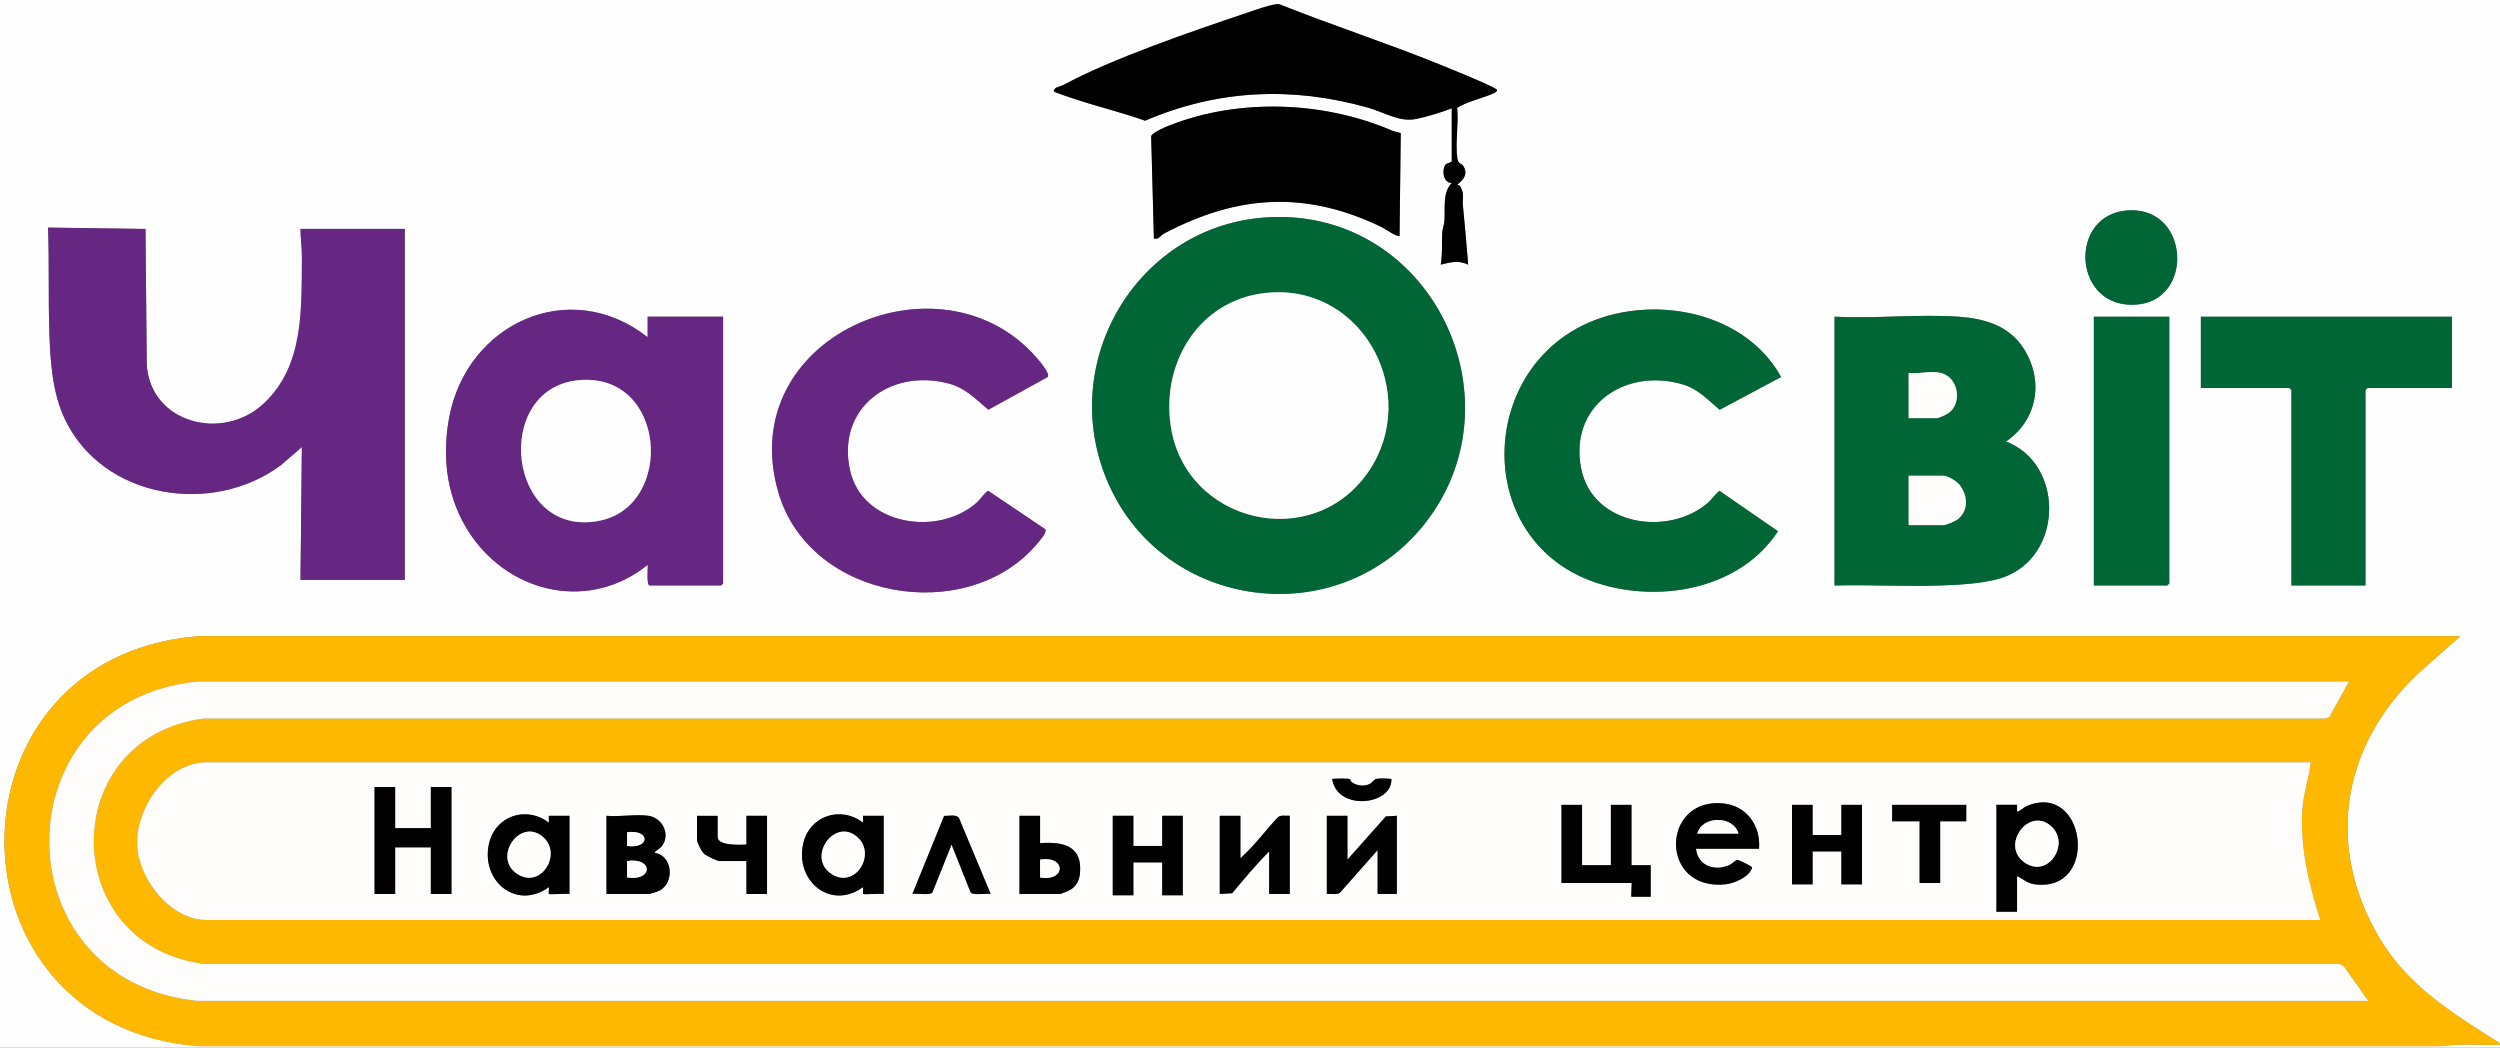
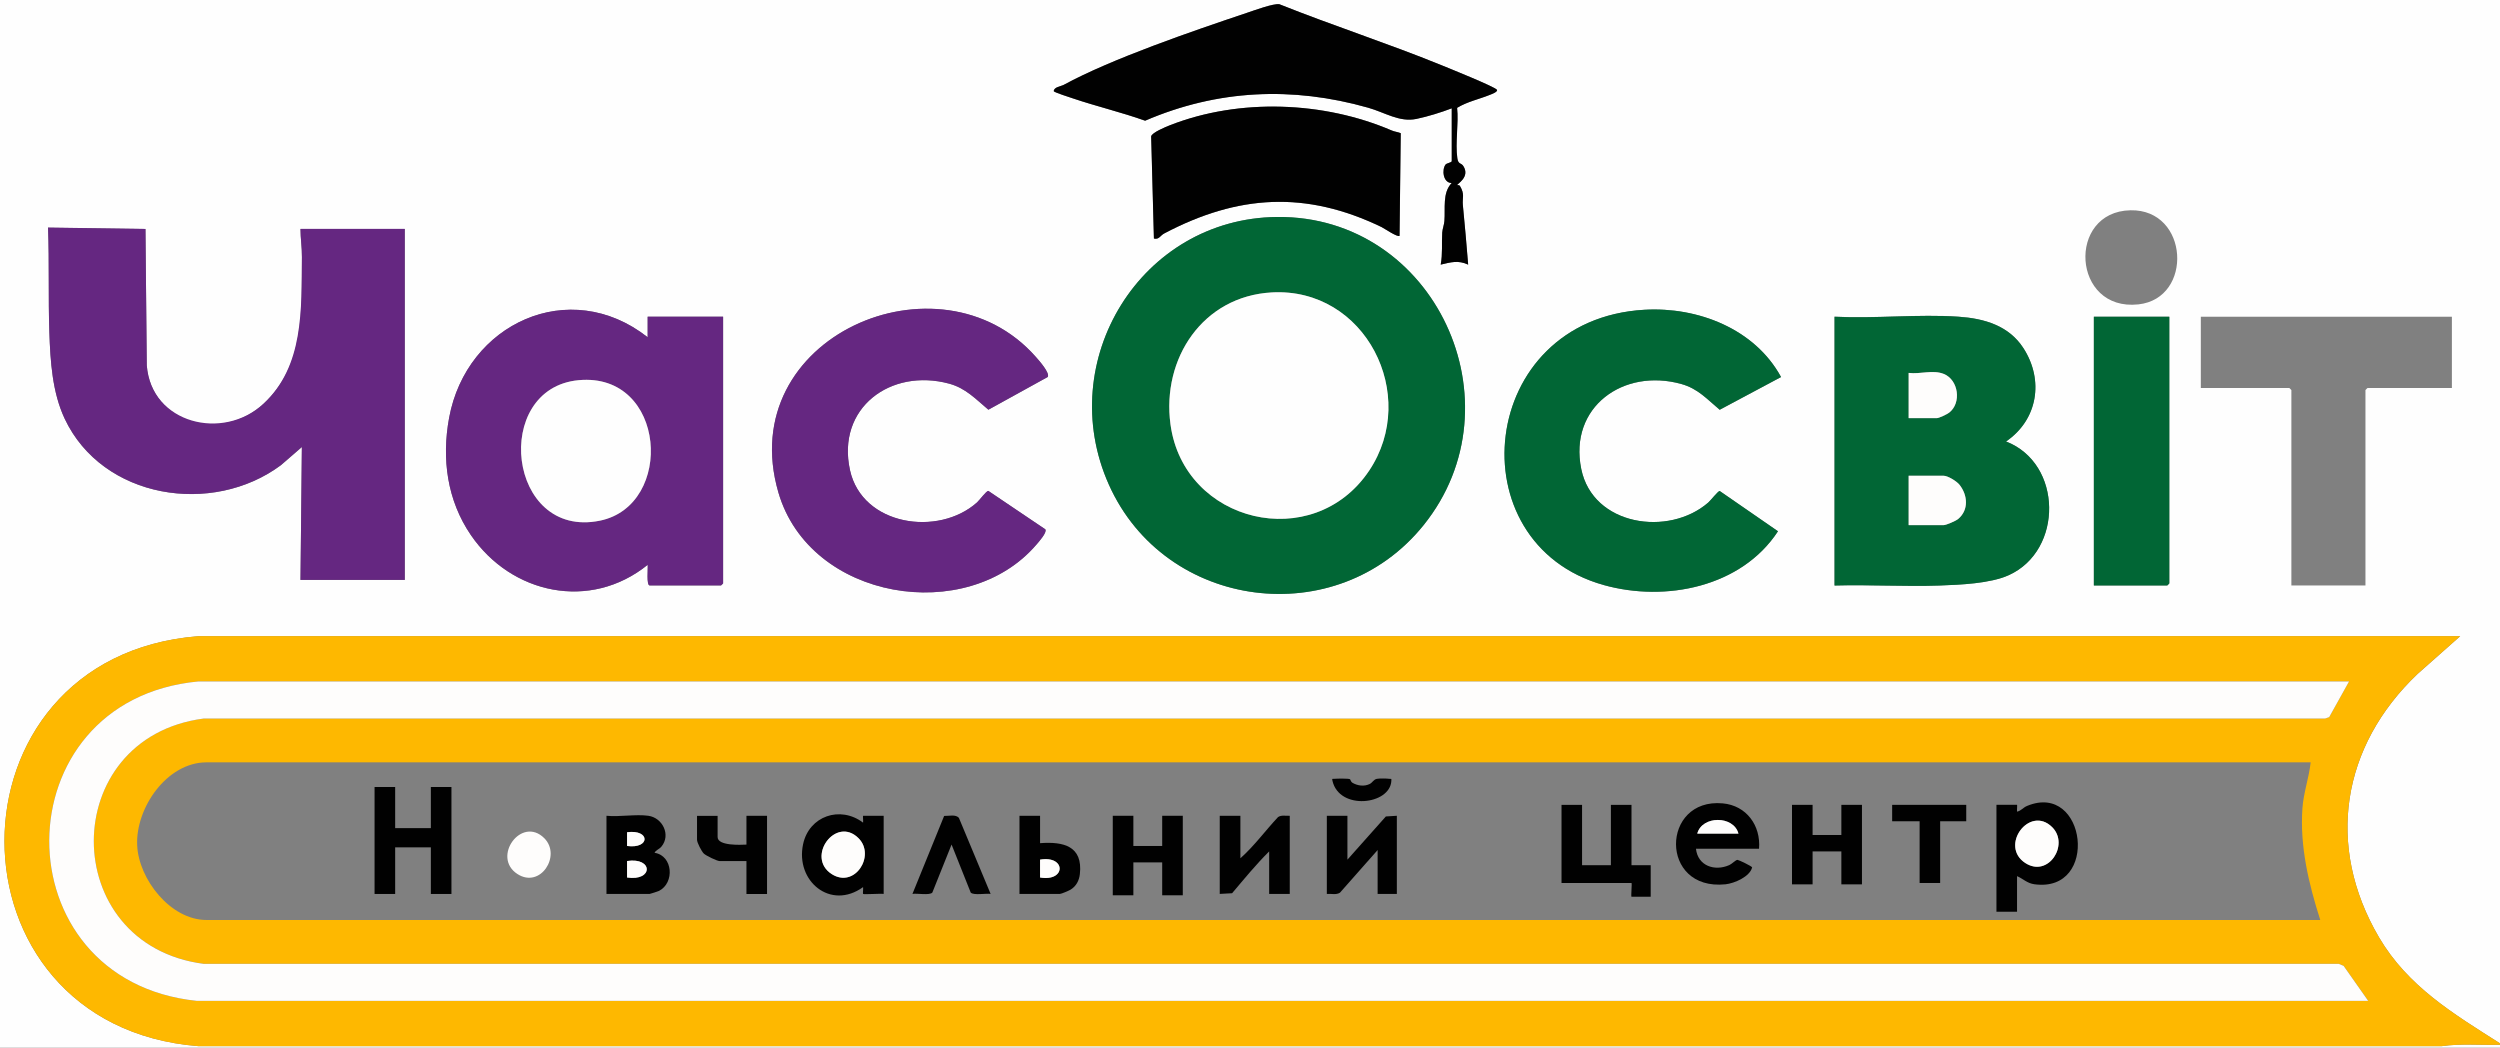
<svg xmlns="http://www.w3.org/2000/svg" id="Layer_2" data-name="Layer 2" viewBox="0 0 437.04 183.12">
  <rect x="0" y="0" width="437.04" height="183.12" fill="#808080" stroke="none" />
  <defs>
    <style>
      .cls-1 {
        fill: #010101;
      }

      .cls-2 {
        fill: #016635;
      }

      .cls-3 {
        fill: #feb800;
      }

      .cls-4 {
        fill: #fefdfc;
      }

      .cls-5 {
        fill: #652781;
      }

      .cls-6 {
        fill: #fefefe;
      }
    </style>
  </defs>
  <g id="Layer_1-2" data-name="Layer 1">
    <g>
      <path class="cls-6" d="M437.04,182.64v.48H0V0h437.04v182.4c-8.17-5.19-16.11-9.95-21.15-18.53-9.4-16.02-6.52-33.46,6.75-46.06l7.44-6.59H34.66c-45.18,3.59-45.17,68.07,0,71.66h392.19c3.36-.48,6.79-.14,10.18-.24ZM253.78,18.94v9.23c0,.25-.88.34-1.08.6-.69.91-.43,3.2,1.07,3.23-1.65,1.71-1.08,4.45-1.27,6.64-.05.65-.34,1.37-.38,2.02-.12,1.84.09,3.75-.27,5.6,1.77-.42,3.06-.81,4.8,0-.26-3.48-.61-6.97-.93-10.45-.12-1.25.37-1.83-.5-3.29-.13-.22-.47-.14-.48-.16-.11-.17,2.33-1.39,1.06-3.34-.37-.57-.89-.26-1.04-1.34-.39-2.68.25-6.06-.04-8.83,1.76-1.08,3.81-1.5,5.7-2.26.27-.11,1.44-.52,1.27-.88-.22-.49-8.61-3.87-9.8-4.35-9.31-3.79-18.9-6.89-28.24-10.62-1.03-.17-4.43,1.09-5.66,1.5-9.54,3.2-23.68,8.05-32.05,12.6-.44.24-1.73.38-1.73,1.1,0,.18,2.93,1.12,3.32,1.25,4.17,1.41,8.5,2.43,12.65,3.91,12.65-5.44,25.73-6.02,38.96-2.28,2.95.84,5.48,2.58,8.45,1.97,1.94-.4,4.36-1.15,6.18-1.85ZM244.87,23.28c-.51-.21-1.07-.25-1.57-.47-11.87-5.1-26.62-5.66-38.73-.93-.72.28-3.2,1.3-3.32,1.96l.48,17.86c.93.21,1.05-.5,1.84-.91,12.86-6.76,24.71-7.49,37.95-1.1.46.22,2.83,1.85,3.15,1.53l.21-17.94ZM372.44,36.76c-11.18.23-10.24,17.73,1.4,16.45,9.63-1.06,8.85-16.66-1.4-16.45ZM223.27,37.93c-23.83.22-39.08,25.15-29.43,46.77,9.82,22.01,39.89,25.9,55.02,7.11,17.14-21.3,2.01-54.14-25.59-53.88ZM52.53,101.39h18.23v-61.36h-18.23c0,1.66.27,3.26.25,4.93-.09,9.18.63,18.82-6.72,25.64s-19.61,3.48-20.4-6.7l-.23-23.86-17.03-.24c.24,6.1.02,12.24.23,18.35.18,5.04.51,10.44,2.68,15.06,6.61,14.03,25.82,17.03,37.8,8.12l3.66-3.17-.24,23.25ZM113.22,58.96c-13.67-10.75-31.67-2.38-34.71,14.1-1.32,7.17-.34,14.43,3.81,20.49,7.08,10.35,20.87,13.3,30.9,5.2.09.59-.25,3.6.36,3.6h12.47s.36-.33.36-.36v-46.62h-13.19v3.6ZM182.75,92.55l-9.97-6.72c-.34-.06-1.53,1.59-1.99,2.01-6.75,6.03-20.06,4.09-22.2-5.63-2.4-10.9,7.1-17.89,17.31-15.14,2.93.79,4.65,2.69,6.88,4.56l10.37-5.72c.44-.69-1.54-2.91-2.05-3.48-16.76-19.09-52.97-3.56-45.03,23.67,5.51,18.91,33.03,23.31,45.15,9.06.39-.46,1.84-2.07,1.52-2.6ZM311.35,65.91c-4.57-8.41-14.53-12.29-23.88-11.75-29.19,1.69-33.11,40.84-7.12,48.12,10.79,3.02,24.07.37,30.47-9.4l-10.19-7.04c-.27-.02-1.57,1.65-2,2.02-6.92,6.01-20.17,4.08-22.2-5.86-2.22-10.88,7.41-17.7,17.51-14.86,2.92.82,4.5,2.68,6.69,4.5l10.72-5.72ZM320.7,55.37v46.98c6.1-.17,12.26.22,18.36,0,3.57-.13,8.85-.33,12.1-1.81,9.56-4.33,9.42-19.55-.48-23.37,5.56-3.8,6.66-10.72,3.03-16.33-2.53-3.92-6.82-5.17-11.31-5.48-7.04-.48-14.61.36-21.71,0ZM379.23,55.37h-13.19v46.98h12.83s.36-.33.36-.36v-46.62ZM428.64,55.37h-43.9v12.46h15.47s.36.33.36.36v34.16h12.95v-34.16s.33-.36.36-.36h14.75v-12.46Z" />
      <path class="cls-3" d="M437.04,182.64c-3.39.1-6.82-.24-10.18.25H34.66c-45.17-3.61-45.18-68.09,0-71.68h395.42s-7.44,6.59-7.44,6.59c-13.28,12.6-16.15,30.05-6.75,46.06,5.04,8.58,12.98,13.34,21.15,18.53v.24ZM410.65,119.13H34.66c-34.6,3.25-34.8,52.27-.24,55.84h379.59s-4.3-6.12-4.3-6.12l-.84-.36H35.62c-25.63-3.34-25.63-39.54,0-42.89h370.85s.71-.24.71-.24l3.47-6.23ZM403.94,133.27H36.1c-6.94,0-12.42,7.99-12.12,14.51.27,5.96,5.85,13.05,12.12,13.05h369.52c-2.01-6.28-3.59-12.85-3.12-19.53.19-2.71,1.15-5.34,1.44-8.03Z" />
      <path class="cls-2" d="M223.27,37.93c27.6-.26,42.74,32.58,25.59,53.88-15.13,18.79-45.19,14.9-55.02-7.11-9.65-21.62,5.6-46.55,29.43-46.77ZM222.31,51.12c-12.05.68-19.24,11.56-17.7,23.05,2.32,17.29,24.96,22.7,34.73,8.11,8.84-13.2-.65-32.08-17.04-31.16Z" />
      <path class="cls-5" d="M52.53,101.39l.24-23.25-3.66,3.17c-11.98,8.92-31.19,5.92-37.8-8.12-2.17-4.61-2.51-10.02-2.68-15.06-.21-6.1,0-12.25-.23-18.35l17.03.24.23,23.86c.79,10.18,13.33,13.26,20.4,6.7s6.63-16.46,6.72-25.64c.02-1.67-.25-3.27-.25-4.93h18.23v61.36h-18.23Z" />
      <path class="cls-5" d="M113.22,58.96v-3.6h13.19v46.62s-.33.36-.36.36h-12.47c-.62,0-.28-3.01-.36-3.6-10.03,8.1-23.82,5.15-30.9-5.2-4.15-6.07-5.13-13.32-3.81-20.49,3.03-16.48,21.03-24.85,34.71-14.1ZM101.17,66.46c-15.29,1.41-12.49,27.88,3.71,24.56,13.11-2.69,11.63-25.97-3.71-24.56Z" />
      <path class="cls-2" d="M320.7,55.37c7.1.36,14.66-.48,21.71,0,4.49.31,8.77,1.56,11.31,5.48,3.63,5.61,2.53,12.53-3.03,16.33,9.9,3.82,10.04,19.04.48,23.37-3.25,1.47-8.53,1.68-12.1,1.81-6.1.21-12.26-.18-18.36,0v-46.98ZM333.66,73.1h4.92c.37,0,1.79-.67,2.16-.96,2.21-1.71,1.63-5.72-.91-6.76-1.92-.79-4.12.07-6.17-.19v7.91ZM333.66,91.8h6.12c.43,0,2.11-.72,2.53-1.07,1.9-1.58,1.68-4.18.23-6-.49-.61-2.03-1.56-2.76-1.56h-6.12v8.63Z" />
      <path class="cls-2" d="M311.35,65.91l-10.72,5.72c-2.18-1.82-3.76-3.68-6.69-4.5-10.1-2.84-19.73,3.98-17.51,14.86,2.03,9.94,15.29,11.87,22.2,5.86.42-.37,1.73-2.04,2-2.02l10.19,7.04c-6.39,9.77-19.68,12.43-30.47,9.4-26-7.28-22.07-46.43,7.12-48.12,9.34-.54,19.3,3.34,23.88,11.75Z" />
      <path class="cls-5" d="M182.75,92.55c.31.54-1.13,2.14-1.52,2.6-12.12,14.25-39.64,9.85-45.15-9.06-7.93-27.23,28.27-42.76,45.03-23.67.51.58,2.49,2.79,2.05,3.48l-10.37,5.72c-2.23-1.86-3.95-3.77-6.88-4.56-10.21-2.75-19.71,4.24-17.31,15.14,2.14,9.71,15.45,11.66,22.2,5.63.47-.42,1.65-2.07,1.99-2.01l9.97,6.72Z" />
-       <path class="cls-2" d="M428.64,55.37v12.46h-14.75s-.36.33-.36.36v34.16h-12.95v-34.16s-.33-.36-.36-.36h-15.47v-12.46h43.9Z" />
      <path class="cls-1" d="M253.78,18.94c-1.82.7-4.24,1.45-6.18,1.85-2.97.61-5.5-1.14-8.45-1.97-13.23-3.75-26.31-3.16-38.96,2.28-4.15-1.48-8.48-2.5-12.65-3.91-.39-.13-3.32-1.07-3.32-1.25,0-.72,1.29-.86,1.73-1.1,8.37-4.56,22.51-9.4,32.05-12.6,1.23-.41,4.63-1.67,5.66-1.5,9.33,3.73,18.93,6.83,28.24,10.62,1.19.49,9.58,3.86,9.8,4.35.16.36-1,.77-1.27.88-1.88.76-3.93,1.18-5.7,2.26.29,2.76-.35,6.15.04,8.83.15,1.08.68.77,1.04,1.34,1.26,1.95-1.17,3.17-1.06,3.34.01.02.35-.06.48.16.87,1.46.39,2.04.5,3.29.32,3.48.67,6.97.93,10.45-1.73-.81-3.02-.42-4.8,0,.36-1.85.15-3.76.27-5.6.04-.64.33-1.37.38-2.02.18-2.2-.38-4.94,1.27-6.64-1.51-.03-1.76-2.32-1.07-3.23.2-.26,1.08-.35,1.08-.6v-9.23Z" />
      <path class="cls-1" d="M244.87,23.28l-.21,17.94c-.31.33-2.69-1.31-3.15-1.53-13.24-6.39-25.09-5.66-37.95,1.1-.79.41-.91,1.12-1.84.91l-.48-17.86c.12-.66,2.6-1.68,3.32-1.96,12.12-4.74,26.86-4.17,38.73.93.51.22,1.07.26,1.57.47Z" />
      <path class="cls-2" d="M379.23,55.37v46.62s-.33.36-.36.36h-12.83v-46.98h13.19Z" />
-       <path class="cls-2" d="M372.44,36.76c10.25-.21,11.03,15.38,1.4,16.45-11.64,1.29-12.58-16.22-1.4-16.45Z" />
-       <path class="cls-4" d="M403.94,133.27c-.29,2.69-1.24,5.32-1.44,8.03-.48,6.68,1.11,13.25,3.12,19.53H36.1c-6.27,0-11.86-7.1-12.12-13.05-.29-6.52,5.18-14.51,12.12-14.51h367.84ZM235.98,136.2c-.22-.13-2.29-.11-2.71-.06-.33.04-.43-.13-.33.33,1.18,5.27,10.08,4.22,10.3.03.03-.51,0-.31-.36-.36-.45-.07-1.73-.08-2.16,0-.59.11-.76.65-1.26.9-.97.48-2.13.32-3.04-.22-.26-.16-.32-.57-.43-.63ZM69.08,137.58h-3.6v18.7h3.6v-8.15h6.24v8.15h3.6v-18.7h-3.6v7.19h-6.24v-7.19ZM307.51,148.37c.32-4.04-2.18-7.54-6.35-7.92-10.8-.99-11.13,15.33.47,14.15,1.57-.16,4.29-1.35,4.67-2.96-.06-.21-2.31-1.29-2.55-1.31-.31-.03-.96.69-1.42.9-2.59,1.16-5.53.14-5.85-2.85h11.03ZM352.61,153.16c1.07.46,1.77,1.24,3.02,1.42,11.47,1.58,9.1-18-1.27-13.69-.71.29-1.06.87-1.75,1-.05-.19.06-1.2,0-1.2h-3.6v18.7h3.6v-6.23ZM276.57,140.7h-3.6v13.66h12.23c.12,0-.12,2.4,0,2.4h3.36v-5.51h-3.36v-10.55h-3.6v10.55h-5.04v-10.55ZM316.87,140.7h-3.6v13.9h3.6v-5.75h5.04v5.75h3.6v-13.9h-3.6v5.27h-5.04v-5.27ZM343.73,140.7h-12.95v2.88h4.8v10.79h3.6v-10.79h4.56v-2.88ZM95.95,156.28c.13.13,3.06-.09,3.6,0v-13.66h-3.6c-.06,0,.04,1.01,0,1.2-4-3.03-9.44-1.17-10.49,3.78-1.37,6.45,4.82,11.59,10.49,7.49.05.26-.07,1.13,0,1.2ZM150.88,156.28c.13.13,3.06-.09,3.6,0v-13.66h-3.6c-.06,0,.04,1.01,0,1.2-4-3.03-9.44-1.17-10.49,3.78-1.37,6.45,4.82,11.59,10.49,7.49.05.26-.07,1.13,0,1.2ZM113.34,142.61c-2.2-.31-5.04.23-7.32,0v13.66h7.56c.09,0,1.46-.45,1.63-.53,2.77-1.41,2.45-6.16-.79-6.66.26-.49.83-.62,1.2-1.07,1.7-2.02.22-5.04-2.28-5.4ZM125.45,142.61h-3.6v4.19c0,.48.78,2.02,1.19,2.41s2.32,1.31,2.77,1.31h4.68v5.75h3.6v-13.66h-3.6v5.03c-1.06.05-5.04.24-5.04-1.32v-3.72ZM173.18,156.27l-5.54-13.28c-.54-.69-1.77-.33-2.59-.36l-5.54,13.63c.77-.14,3.03.3,3.48-.24l3.36-8.39,3.35,8.4c.51.53,2.67.1,3.48.23ZM181.82,142.61h-3.6v13.66h7.08c.24,0,1.58-.57,1.88-.76.97-.61,1.48-1.59,1.6-2.72.53-4.88-2.83-5.7-6.96-5.39v-4.79ZM198.13,142.61h-3.6v13.9h3.6v-5.75h5.04v5.75h3.6v-13.9h-3.6v5.27h-5.04v-5.27ZM216.84,142.61h-3.6v13.66l2.16-.12c2.1-2.48,4.18-5.03,6.48-7.31v7.43h3.6v-13.66c-.69.04-1.46-.19-2.05.23-2.22,2.37-4.16,5.05-6.58,7.2v-7.43ZM235.55,142.61h-3.6v13.66c.75-.06,1.65.2,2.3-.22l6.58-7.45v7.67h3.36v-13.66l-1.92.12-6.72,7.55v-7.67Z" />
      <path class="cls-4" d="M410.65,119.13l-3.47,6.23-.71.25H35.62c-25.63,3.34-25.63,39.54,0,42.89h373.24s.84.35.84.35l4.3,6.12H34.42C-.14,171.39.07,122.38,34.66,119.13h375.99Z" />
      <path class="cls-6" d="M222.31,51.12c16.39-.92,25.88,17.96,17.04,31.16-9.78,14.59-32.41,9.18-34.73-8.11-1.54-11.49,5.64-22.38,17.7-23.05Z" />
      <path class="cls-6" d="M101.17,66.46c15.34-1.41,16.82,21.87,3.71,24.56-16.2,3.32-19.01-23.15-3.71-24.56Z" />
      <path class="cls-4" d="M333.66,91.8v-8.63h6.12c.73,0,2.27.95,2.76,1.56,1.45,1.81,1.67,4.42-.23,6-.42.35-2.1,1.07-2.53,1.07h-6.12Z" />
      <path class="cls-4" d="M333.66,73.1v-7.91c2.05.26,4.24-.6,6.17.19,2.54,1.04,3.12,5.05.91,6.76-.37.29-1.79.96-2.16.96h-4.92Z" />
      <polygon class="cls-1" points="69.08 137.58 69.08 144.77 75.32 144.77 75.32 137.58 78.92 137.58 78.92 156.28 75.32 156.28 75.32 148.13 69.08 148.13 69.08 156.28 65.48 156.28 65.48 137.58 69.08 137.58" />
      <path class="cls-1" d="M352.61,153.16v6.23h-3.6v-18.7h3.6c.06,0-.04,1.01,0,1.2.69-.13,1.05-.71,1.75-1,10.37-4.31,12.74,15.27,1.27,13.69-1.25-.17-1.95-.95-3.02-1.42ZM358.76,144.61c-3.95-3.95-9.31,3.27-4.7,6.26,4.02,2.61,7.75-3.22,4.7-6.26Z" />
      <path class="cls-1" d="M276.57,140.7v10.55h5.04v-10.55h3.6v10.55h3.36v5.51h-3.36c-.12,0,.12-2.4,0-2.4h-12.23v-13.66h3.6Z" />
-       <path class="cls-1" d="M95.95,156.28c-.07-.07.05-.94,0-1.2-5.67,4.1-11.86-1.04-10.49-7.49,1.05-4.95,6.5-6.8,10.49-3.78.05-.19-.06-1.2,0-1.2h3.6v13.66c-.54-.09-3.47.13-3.6,0ZM95.15,146.53c-3.97-3.97-9.26,3.3-4.7,6.26,4.02,2.61,7.75-3.22,4.7-6.26Z" />
      <path class="cls-1" d="M150.88,156.28c-.07-.07.05-.94,0-1.2-5.67,4.1-11.86-1.04-10.49-7.49,1.05-4.95,6.5-6.8,10.49-3.78.05-.19-.06-1.2,0-1.2h3.6v13.66c-.54-.09-3.47.13-3.6,0ZM150.08,146.53c-3.97-3.97-9.26,3.3-4.7,6.26,4.02,2.61,7.75-3.22,4.7-6.26Z" />
      <path class="cls-1" d="M307.51,148.37h-11.03c.32,2.99,3.26,4.01,5.85,2.85.46-.21,1.12-.92,1.42-.9.24.02,2.49,1.1,2.55,1.31-.38,1.62-3.1,2.8-4.67,2.96-11.6,1.18-11.27-15.14-.47-14.15,4.16.38,6.67,3.88,6.35,7.92ZM303.91,145.73c-.84-3.19-6.36-3.18-7.2,0h7.2Z" />
      <path class="cls-1" d="M113.34,142.61c2.5.35,3.98,3.37,2.28,5.4-.37.45-.95.58-1.2,1.07,3.23.5,3.55,5.25.79,6.66-.16.08-1.54.53-1.63.53h-7.56v-13.66c2.27.23,5.12-.31,7.32,0ZM109.62,147.89c4.08.55,4.08-2.95,0-2.4v2.4ZM109.62,153.4c4.59.7,4.59-3.58,0-2.88v2.88Z" />
      <path class="cls-1" d="M216.84,142.61v7.43c2.43-2.16,4.36-4.83,6.58-7.2.59-.41,1.36-.18,2.05-.23v13.66h-3.6v-7.43c-2.3,2.28-4.38,4.83-6.48,7.31l-2.16.12v-13.66h3.6Z" />
      <polygon class="cls-1" points="316.87 140.7 316.87 145.97 321.9 145.97 321.9 140.7 325.5 140.7 325.5 154.6 321.9 154.6 321.9 148.84 316.87 148.84 316.87 154.6 313.27 154.6 313.27 140.7 316.87 140.7" />
      <polygon class="cls-1" points="198.13 142.61 198.13 147.89 203.17 147.89 203.17 142.61 206.77 142.61 206.77 156.51 203.17 156.51 203.17 150.76 198.13 150.76 198.13 156.51 194.53 156.51 194.53 142.61 198.13 142.61" />
      <path class="cls-1" d="M235.55,142.61v7.67l6.72-7.55,1.92-.12v13.66h-3.36v-7.67l-6.58,7.45c-.65.43-1.54.16-2.3.22v-13.66h3.6Z" />
      <path class="cls-1" d="M181.82,142.61v4.79c4.13-.31,7.49.52,6.96,5.39-.12,1.13-.63,2.11-1.6,2.72-.3.19-1.64.76-1.88.76h-7.08v-13.66h3.6ZM181.82,153.4c4.56.78,4.56-3.9,0-3.12v3.12Z" />
      <path class="cls-1" d="M125.45,142.61v3.72c0,1.56,3.98,1.37,5.04,1.32v-5.03h3.6v13.66h-3.6v-5.75h-4.68c-.45,0-2.38-.94-2.77-1.31s-1.19-1.92-1.19-2.41v-4.19h3.6Z" />
      <path class="cls-1" d="M173.18,156.27c-.82-.13-2.97.29-3.48-.23l-3.35-8.4-3.36,8.39c-.45.54-2.71.1-3.48.24l5.54-13.63c.82.03,2.05-.33,2.59.36l5.54,13.28Z" />
      <polygon class="cls-1" points="343.73 140.7 343.73 143.57 339.17 143.57 339.17 154.36 335.58 154.36 335.58 143.57 330.78 143.57 330.78 140.7 343.73 140.7" />
      <path class="cls-1" d="M235.98,136.2c.11.07.17.48.43.63.91.54,2.07.7,3.04.22.5-.25.67-.79,1.26-.9.43-.08,1.71-.07,2.16,0,.35.05.39-.14.36.36-.21,4.19-9.11,5.23-10.3-.03-.1-.46,0-.29.33-.33.42-.05,2.49-.07,2.71.06Z" />
      <path class="cls-4" d="M358.76,144.61c3.04,3.04-.68,8.87-4.7,6.26-4.6-2.99.75-10.21,4.7-6.26Z" />
      <path class="cls-4" d="M95.15,146.53c3.04,3.04-.68,8.87-4.7,6.26-4.56-2.96.73-10.23,4.7-6.26Z" />
      <path class="cls-4" d="M150.08,146.53c3.04,3.04-.68,8.87-4.7,6.26-4.56-2.96.73-10.23,4.7-6.26Z" />
      <path class="cls-4" d="M303.91,145.73h-7.2c.84-3.18,6.35-3.19,7.2,0Z" />
      <path class="cls-4" d="M109.62,153.4v-2.88c4.59-.7,4.59,3.58,0,2.88Z" />
      <path class="cls-4" d="M109.62,147.89v-2.4c4.08-.55,4.08,2.95,0,2.4Z" />
      <path class="cls-4" d="M181.82,153.4v-3.12c4.56-.78,4.56,3.9,0,3.12Z" />
    </g>
  </g>
</svg>